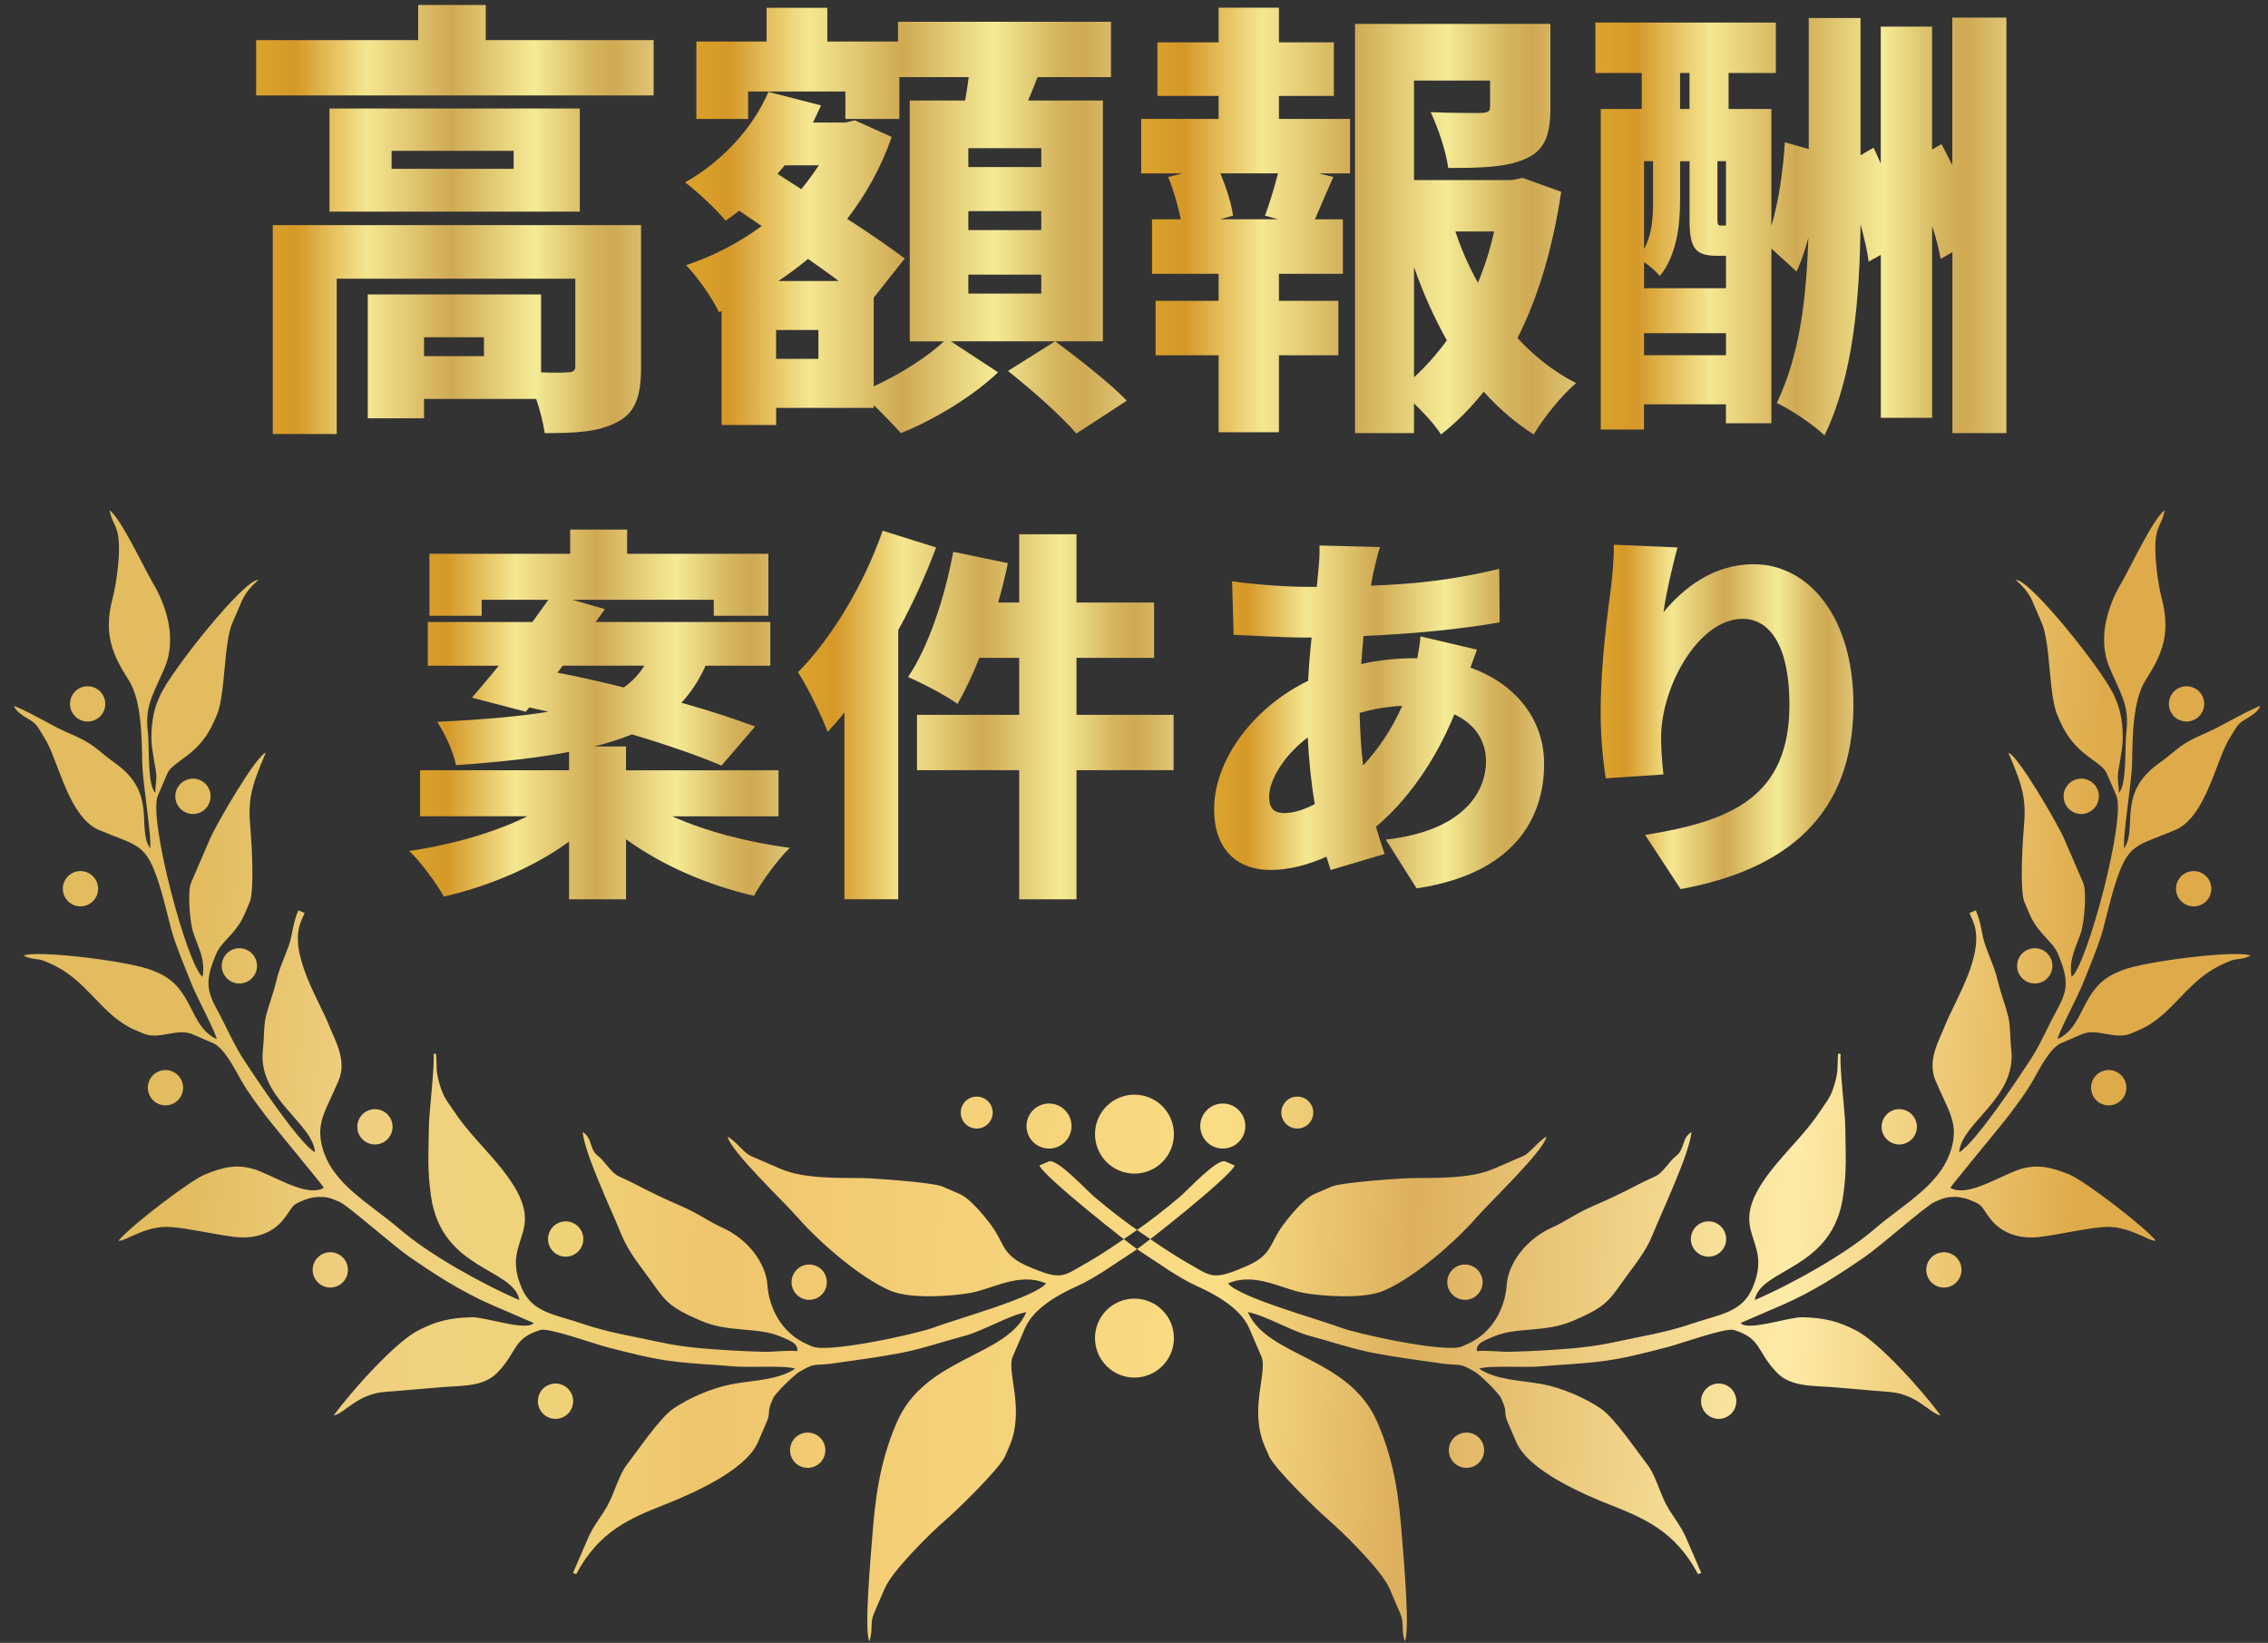
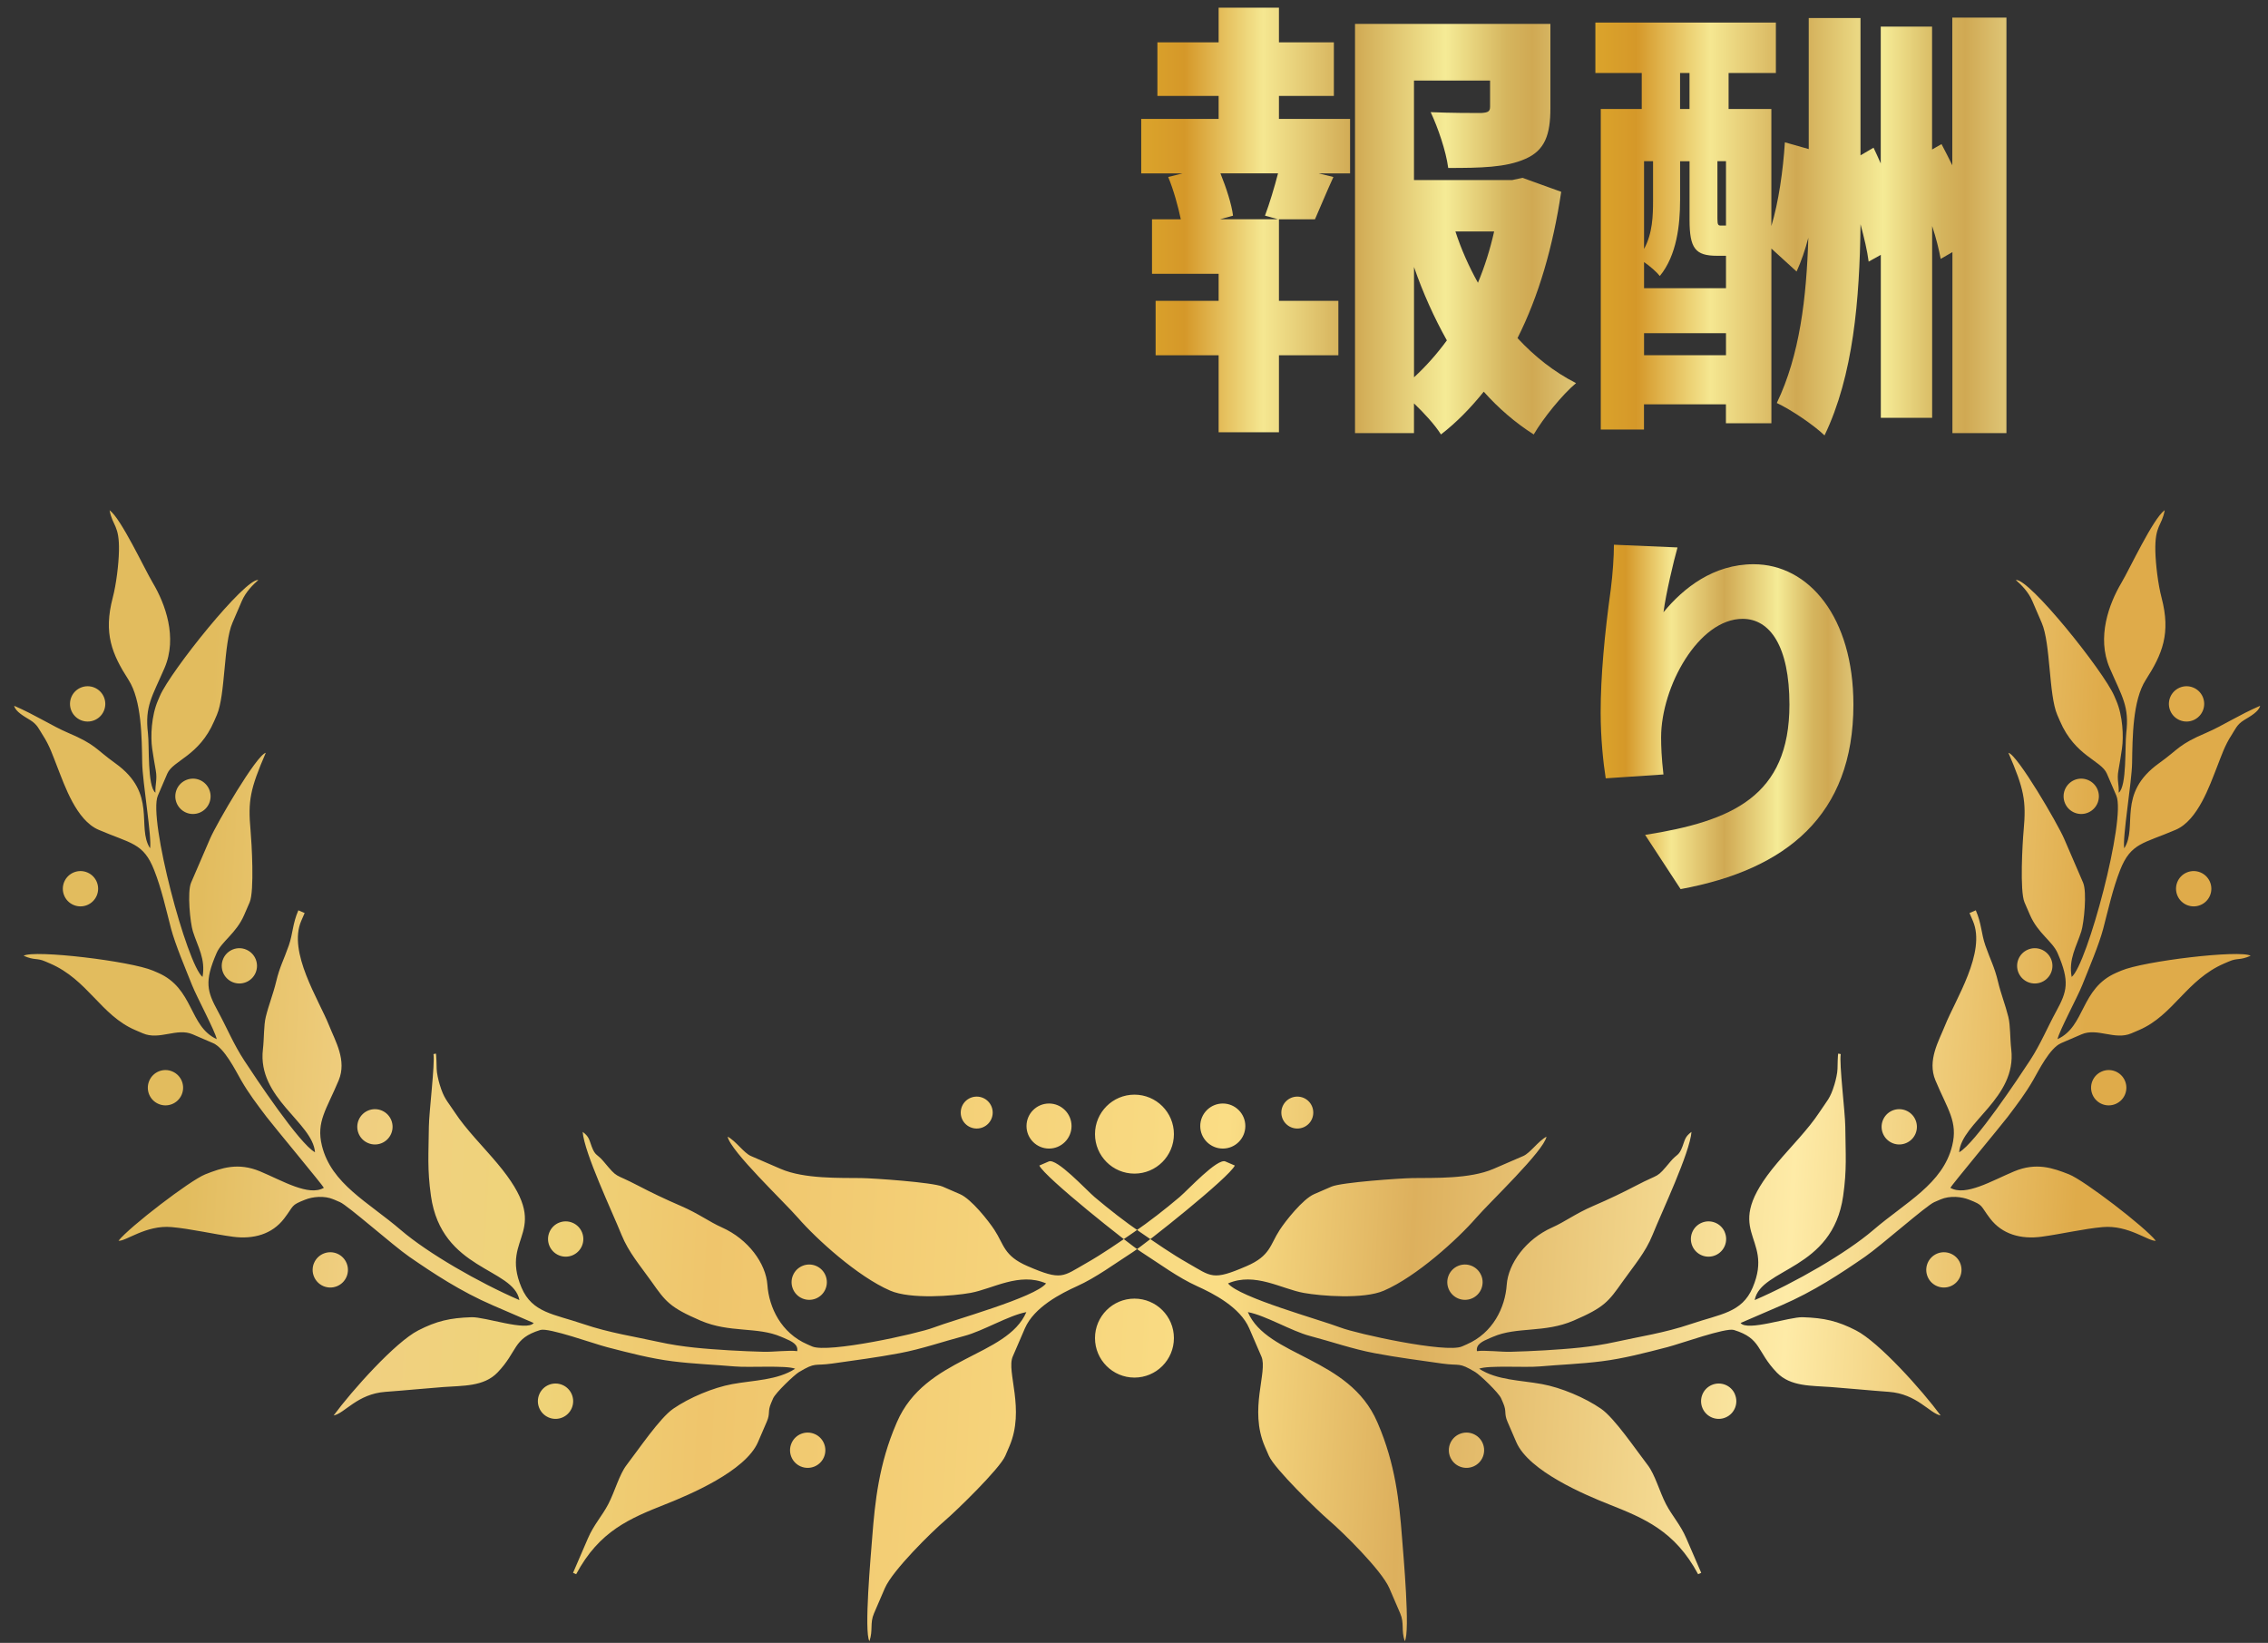
<svg xmlns="http://www.w3.org/2000/svg" width="156" height="113" viewBox="0 0 156 113" fill="none">
  <rect x="0" y="0" width="156" height="113" fill="#333333" stroke="none" />
  <path fill-rule="evenodd" clip-rule="evenodd" d="M7.543 35.098C8.341 35.687 9.931 39.119 10.512 40.092C11.359 41.517 12.225 43.835 11.316 45.947C10.459 47.931 9.956 48.568 10.176 50.431C10.28 51.3 10.125 54.075 10.691 54.522C10.666 53.936 10.828 53.63 10.714 52.991C10.626 52.511 10.537 51.955 10.466 51.477C10.348 50.658 10.411 49.233 10.861 48.189L11 47.863C11.735 46.162 16.858 39.761 17.77 39.892C17.383 40.231 16.908 40.709 16.638 41.328L15.986 42.842C15.372 44.264 15.511 47.8 14.917 49.17L14.73 49.602C13.691 52.013 11.907 52.291 11.508 53.208L10.858 54.722C10.173 56.307 12.87 66.358 13.931 67.194C14.154 65.958 13.598 65.112 13.267 64.06C13.085 63.484 12.865 61.356 13.145 60.707L14.449 57.684C14.899 56.64 17.651 51.919 18.281 51.778C17.204 54.272 17.047 55.076 17.234 57.115C17.31 57.962 17.507 61.288 17.171 62.064L16.797 62.928C16.244 64.207 15.245 64.74 14.892 65.564C14.045 67.523 14.242 68.187 14.988 69.555C15.594 70.666 16.074 71.839 16.805 72.949C17.532 74.061 20.596 78.678 21.667 79.252C21.505 77.2 17.689 75.531 18.084 72.173C18.174 71.397 18.134 70.553 18.281 69.944C18.485 69.11 18.788 68.377 18.996 67.513C19.238 66.494 19.506 66.057 19.868 65.021C20.153 64.194 20.12 63.54 20.522 62.612L20.954 62.799L20.719 63.34C19.789 65.496 21.927 68.753 22.64 70.543C23.057 71.599 23.871 72.931 23.294 74.311C22.45 76.33 21.74 77.149 22.142 78.797C22.789 81.435 25.331 82.678 27.573 84.604C29.425 86.194 32.943 88.218 35.726 89.421C35.316 87.195 30.371 87.392 29.643 82.261C29.383 80.417 29.479 79.406 29.499 77.488C29.509 76.479 29.926 73.166 29.815 72.501L29.979 72.466C30.014 72.451 30.035 73.414 30.035 73.517C30.04 73.805 30.153 74.301 30.244 74.596C30.54 75.575 30.75 75.698 31.283 76.51C32.044 77.675 33.247 78.875 34.197 80.007C38.273 84.852 34.306 84.875 35.872 88.562C36.613 90.303 38.096 90.376 40.138 91.072C41.912 91.675 43.702 91.941 45.276 92.292C46.969 92.669 48.561 92.775 50.161 92.876C50.944 92.924 51.779 92.954 52.529 92.977C53.11 92.997 54.311 92.853 54.836 92.932C54.907 92.464 54.477 92.264 53.942 92.034L53.727 91.944C52.082 91.233 50.194 91.698 48.185 90.832C46.072 89.919 45.794 89.54 44.809 88.142C44.03 87.046 43.239 86.136 42.751 84.933C42.104 83.328 40.191 79.302 40.078 77.852C40.525 78.183 40.522 78.387 40.697 78.857C40.95 79.527 41.066 79.35 41.508 79.876C42.557 81.129 42.175 80.649 43.866 81.536C44.791 82.019 45.728 82.469 46.84 82.949C48.063 83.477 48.776 84.033 49.658 84.425C51.468 85.231 52.683 86.904 52.784 88.375C52.893 89.924 53.724 91.686 55.541 92.469L55.865 92.611C56.967 93.083 63.093 91.739 64.21 91.312C65.633 90.768 71.19 89.242 71.953 88.274C70.113 87.48 68.284 88.65 66.755 88.926C65.557 89.143 62.635 89.376 61.235 88.772C58.989 87.801 56.161 85.224 54.897 83.773C53.937 82.668 50.232 79.163 50.05 78.18C50.634 78.493 51.164 79.302 51.652 79.512L53.704 80.399C55.324 81.097 57.778 81.008 59.236 81.028C60.068 81.038 64.152 81.319 64.837 81.615L66.024 82.13C66.818 82.471 68.008 83.993 68.397 84.589C69.07 85.613 69.034 86.376 70.677 87.084C73.037 88.105 73.08 87.809 74.713 86.881C75.835 86.245 76.901 85.499 77.986 84.756C79.042 84.031 80.134 83.181 81.139 82.33C81.723 81.834 83.73 79.646 84.286 79.886L84.935 80.166C84.566 80.973 78.817 85.542 77.905 86.128C76.669 86.922 75.393 87.872 74.088 88.461C72.989 88.959 71.132 89.899 70.497 91.362L69.658 93.306C69.209 94.347 70.53 96.927 69.426 99.485L69.148 100.132C68.759 101.031 65.739 103.953 65.006 104.577C64.101 105.351 61.4 107.994 60.861 109.24L60.116 110.969C59.82 111.653 60.063 112.108 59.802 112.884C59.421 112.237 59.898 106.983 59.994 105.737C60.181 103.308 60.454 100.688 61.65 97.918L61.695 97.812C63.639 93.306 69.259 93.344 70.596 90.248C69.38 90.473 67.614 91.549 66.325 91.888C64.839 92.28 63.404 92.785 61.875 93.073C60.247 93.379 58.892 93.548 57.235 93.786C55.971 93.963 56.133 93.67 54.96 94.37C54.634 94.564 53.345 95.793 53.176 96.184L53.037 96.508C52.784 97.097 52.997 97.198 52.741 97.787L52.135 99.192C51.27 101.196 47.389 102.823 45.776 103.463C43.348 104.428 41.227 105.285 39.63 108.275L39.416 108.181L40.441 105.805C40.846 104.865 41.414 104.271 41.837 103.46C42.289 102.593 42.592 101.428 43.095 100.771C43.939 99.674 45.377 97.539 46.302 96.897C47.414 96.129 49.049 95.441 50.371 95.199C51.844 94.928 53.464 94.941 54.695 94.142C54.076 93.892 51.544 94.076 50.515 93.983C49.148 93.862 47.73 93.816 46.257 93.629C44.763 93.442 43.279 93.053 41.756 92.659C40.843 92.424 37.748 91.304 37.171 91.476C35.258 92.062 35.63 92.939 34.217 94.405C33.274 95.383 31.829 95.3 30.494 95.401C29.152 95.502 27.843 95.636 26.509 95.732C24.576 95.873 23.706 97.215 22.948 97.357C24.23 95.621 27.186 92.317 28.768 91.506C30.024 90.862 30.942 90.647 32.435 90.599C33.353 90.569 36.239 91.592 36.709 90.996L33.901 89.783C31.685 88.827 29.812 87.587 28.142 86.434C27.047 85.678 23.934 82.919 23.386 82.684L22.953 82.497C22.296 82.216 21.495 82.312 20.99 82.514C19.976 82.911 20.247 82.896 19.539 83.818C18.715 84.892 17.434 85.254 16.006 85.062C14.687 84.885 13.1 84.513 11.806 84.4C10.037 84.238 8.627 85.408 8.152 85.337C8.902 84.389 13.08 81.18 14.123 80.77C15.233 80.333 16.37 79.934 17.891 80.568C19.423 81.208 21.237 82.307 22.276 81.698C22.251 81.584 18.756 77.376 18.334 76.82C17.669 75.938 17.126 75.236 16.582 74.293C16.191 73.613 15.44 72.084 14.654 71.746L13.252 71.142C12.165 70.672 10.967 71.566 9.825 71.073L9.284 70.841C6.933 69.825 6.039 67.389 3.443 66.269L3.12 66.13C2.506 65.865 2.412 66.08 1.624 65.738C2.347 65.311 9.003 66.105 10.532 66.764L10.856 66.903C13.348 67.98 12.979 70.586 14.907 71.473C14.808 70.942 13.53 68.564 13.211 67.76C12.764 66.633 12.059 64.98 11.763 63.861C11.407 62.498 11.114 61.141 10.603 59.845C9.865 57.959 8.998 58.03 6.774 57.07C5.25 56.415 4.442 54.014 3.967 52.817C3.63 51.965 3.428 51.308 2.93 50.542C2.68 50.158 2.574 49.837 2.086 49.534C1.667 49.276 1.065 48.95 0.974 48.545C2.433 49.172 3.572 49.928 4.659 50.393C6.62 51.229 6.522 51.487 7.929 52.496C10.858 54.591 9.365 56.86 10.322 58.346C10.456 57.606 9.804 53.805 9.782 52.475C9.751 50.719 9.746 48.172 8.842 46.764C7.699 44.987 7.108 43.567 7.755 41.108C7.997 40.19 8.164 38.795 8.182 37.896C8.22 36.104 7.745 36.2 7.54 35.108L7.543 35.098ZM4.421 60.646C4.156 61.263 4.439 61.978 5.053 62.241C5.67 62.509 6.383 62.223 6.65 61.609C6.916 60.992 6.633 60.277 6.016 60.012C5.402 59.746 4.687 60.032 4.421 60.646ZM12.157 54.292C11.892 54.909 12.177 55.619 12.791 55.887C13.406 56.153 14.121 55.87 14.386 55.253C14.652 54.636 14.368 53.923 13.752 53.653C13.138 53.39 12.422 53.676 12.157 54.29V54.292ZM4.914 47.931C4.649 48.551 4.932 49.261 5.549 49.529C6.165 49.794 6.878 49.511 7.143 48.897C7.409 48.28 7.126 47.568 6.509 47.3C5.895 47.034 5.18 47.317 4.914 47.931ZM10.267 74.334C10.002 74.948 10.284 75.663 10.901 75.928C11.515 76.196 12.23 75.911 12.496 75.294C12.761 74.677 12.478 73.965 11.861 73.699C11.247 73.431 10.532 73.717 10.267 74.334ZM15.352 65.951C15.086 66.565 15.369 67.28 15.983 67.545C16.598 67.811 17.313 67.528 17.578 66.914C17.843 66.297 17.56 65.584 16.944 65.319C16.33 65.051 15.614 65.337 15.349 65.953L15.352 65.951ZM21.604 86.861C21.338 87.475 21.622 88.191 22.238 88.458C22.855 88.721 23.567 88.441 23.833 87.824C24.098 87.21 23.815 86.497 23.201 86.229C22.584 85.964 21.869 86.247 21.604 86.864V86.861ZM24.674 77.023C24.409 77.639 24.692 78.354 25.309 78.617C25.923 78.885 26.638 78.6 26.903 77.983C27.169 77.369 26.886 76.654 26.269 76.388C25.652 76.123 24.94 76.408 24.674 77.023ZM37.795 84.741C37.53 85.355 37.813 86.07 38.43 86.335C39.044 86.601 39.759 86.318 40.025 85.701C40.29 85.087 40.007 84.372 39.39 84.106C38.774 83.841 38.061 84.124 37.795 84.741ZM37.096 95.896C36.83 96.51 37.116 97.225 37.73 97.491C38.346 97.759 39.059 97.473 39.325 96.856C39.59 96.24 39.307 95.525 38.69 95.259C38.074 94.994 37.361 95.277 37.096 95.894V95.896ZM54.442 99.267C54.174 99.884 54.46 100.597 55.074 100.862C55.691 101.127 56.406 100.844 56.671 100.228C56.937 99.614 56.653 98.898 56.037 98.633C55.42 98.368 54.708 98.651 54.442 99.265V99.267ZM54.546 87.71C54.28 88.324 54.566 89.04 55.18 89.305C55.797 89.57 56.509 89.287 56.775 88.671C57.04 88.054 56.757 87.341 56.14 87.073C55.524 86.808 54.811 87.094 54.546 87.71ZM148.883 35.098C148.082 35.687 146.493 39.119 145.914 40.092C145.07 41.517 144.2 43.835 145.113 45.947C145.967 47.931 146.47 48.568 146.25 50.431C146.149 51.3 146.301 54.075 145.734 54.522C145.757 53.936 145.595 53.63 145.712 52.991C145.798 52.511 145.889 51.955 145.957 51.477C146.076 50.658 146.015 49.233 145.563 48.189L145.424 47.863C144.688 46.162 139.566 39.761 138.653 39.892C139.04 40.231 139.518 40.709 139.785 41.328L140.437 42.842C141.054 44.264 140.913 47.8 141.506 49.17L141.693 49.602C142.732 52.013 144.519 52.291 144.916 53.208L145.568 54.722C146.252 56.307 143.556 66.358 142.495 67.194C142.272 65.958 142.826 65.112 143.159 64.06C143.341 63.484 143.561 61.356 143.281 60.707L141.976 57.684C141.524 56.64 138.772 51.919 138.145 51.778C139.222 54.272 139.379 55.076 139.192 57.115C139.113 57.962 138.919 61.288 139.252 62.064L139.626 62.928C140.18 64.207 141.178 64.74 141.532 65.564C142.378 67.523 142.181 68.187 141.436 69.555C140.827 70.666 140.349 71.839 139.621 72.949C138.893 74.061 135.83 78.678 134.756 79.252C134.921 77.2 138.732 75.531 138.34 72.173C138.249 71.397 138.289 70.553 138.14 69.944C137.935 69.11 137.632 68.377 137.428 67.513C137.185 66.494 136.917 66.057 136.556 65.021C136.27 64.194 136.305 63.54 135.901 62.612L135.469 62.799L135.701 63.34C136.631 65.496 134.493 68.753 133.781 70.543C133.361 71.599 132.55 72.931 133.126 74.311C133.973 76.33 134.68 77.149 134.279 78.797C133.632 81.435 131.089 82.678 128.848 84.604C126.993 86.194 123.477 88.218 120.692 89.421C121.104 87.195 126.05 87.392 126.778 82.261C127.041 80.417 126.942 79.406 126.925 77.488C126.914 76.479 126.497 73.166 126.611 72.501L126.444 72.466C126.406 72.451 126.391 73.414 126.389 73.517C126.384 73.805 126.27 74.301 126.179 74.596C125.883 75.575 125.671 75.698 125.14 76.51C124.377 77.675 123.177 78.875 122.226 80.007C118.15 84.852 122.12 84.875 120.553 88.562C119.81 90.303 118.33 90.376 116.285 91.072C114.511 91.675 112.724 91.941 111.147 92.292C109.457 92.669 107.864 92.775 106.262 92.876C105.479 92.924 104.645 92.954 103.894 92.977C103.316 92.997 102.113 92.853 101.587 92.932C101.519 92.464 101.946 92.264 102.482 92.034L102.696 91.944C104.342 91.233 106.229 91.698 108.238 90.832C110.351 89.919 110.627 89.54 111.615 88.142C112.393 87.046 113.187 86.136 113.669 84.933C114.316 83.328 116.229 79.302 116.346 77.852C115.898 78.183 115.901 78.387 115.724 78.857C115.471 79.527 115.355 79.35 114.913 79.876C113.867 81.129 114.246 80.649 112.555 81.536C111.632 82.019 110.695 82.469 109.58 82.949C108.357 83.477 107.647 84.033 106.765 84.425C104.956 85.231 103.74 86.904 103.636 88.375C103.53 89.924 102.696 91.686 100.879 92.469L100.556 92.611C99.457 93.083 93.328 91.739 92.211 91.312C90.788 90.768 85.231 89.242 84.468 88.274C86.31 87.48 88.137 88.65 89.669 88.926C90.867 89.143 93.788 89.376 95.188 88.772C97.437 87.801 100.265 85.224 101.526 83.773C102.487 82.668 106.191 79.163 106.373 78.18C105.79 78.493 105.259 79.302 104.771 79.512L102.719 80.399C101.099 81.097 98.643 81.008 97.19 81.028C96.356 81.038 92.274 81.319 91.587 81.615L90.399 82.13C89.606 82.471 88.415 83.993 88.026 84.589C87.354 85.613 87.392 86.376 85.746 87.084C83.386 88.105 83.343 87.809 81.71 86.881C80.588 86.245 79.522 85.499 78.438 84.756C77.379 84.031 76.29 83.181 75.284 82.33C74.7 81.834 72.694 79.646 72.138 79.886L71.488 80.166C71.857 80.973 77.606 85.542 78.519 86.128C79.754 86.922 81.031 87.872 82.335 88.461C83.437 88.959 85.294 89.899 85.926 91.362L86.765 93.306C87.215 94.347 85.893 96.927 86.997 99.485L87.278 100.132C87.665 101.031 90.685 103.953 91.42 104.577C92.325 105.351 95.026 107.994 95.565 109.24L96.31 110.969C96.606 111.653 96.363 112.108 96.624 112.884C97.005 112.237 96.53 106.983 96.434 105.737C96.249 103.308 95.974 100.688 94.779 97.918L94.733 97.812C92.79 93.306 87.169 93.344 85.832 90.248C87.048 90.473 88.817 91.549 90.103 91.888C91.592 92.28 93.025 92.785 94.556 93.073C96.184 93.379 97.538 93.548 99.196 93.786C100.462 93.963 100.301 93.67 101.471 94.37C101.797 94.564 103.086 95.793 103.255 96.184L103.394 96.508C103.649 97.097 103.437 97.198 103.69 97.787L104.296 99.192C105.163 101.196 109.042 102.823 110.654 103.463C113.083 104.428 115.201 105.285 116.801 108.275L117.015 108.181L115.989 105.805C115.585 104.865 115.019 104.271 114.594 103.46C114.145 102.593 113.841 101.428 113.336 100.771C112.492 99.674 111.054 97.539 110.129 96.897C109.017 96.129 107.384 95.441 106.063 95.199C104.592 94.928 102.969 94.941 101.739 94.142C102.358 93.892 104.89 94.076 105.919 93.983C107.286 93.862 108.703 93.816 110.177 93.629C111.67 93.442 113.154 93.053 114.678 92.659C115.59 92.424 118.686 91.304 119.262 91.476C121.175 92.062 120.804 92.939 122.216 94.405C123.159 95.383 124.605 95.3 125.939 95.401C127.281 95.502 128.592 95.636 129.924 95.732C131.858 95.873 132.727 97.215 133.485 97.357C132.204 95.621 129.244 92.317 127.662 91.506C126.406 90.862 125.487 90.647 123.996 90.599C123.078 90.569 120.192 91.592 119.722 90.996L122.53 89.783C124.746 88.827 126.619 87.587 128.289 86.434C129.383 85.678 132.497 82.919 133.045 82.684L133.478 82.497C134.135 82.216 134.933 82.312 135.441 82.514C136.455 82.911 136.187 82.896 136.892 83.818C137.718 84.892 138.999 85.254 140.427 85.062C141.747 84.885 143.334 84.513 144.628 84.4C146.397 84.238 147.807 85.408 148.282 85.337C147.534 84.389 143.354 81.18 142.308 80.77C141.198 80.333 140.061 79.934 138.539 80.568C137.008 81.208 135.193 82.307 134.152 81.698C134.18 81.584 137.673 77.376 138.095 76.82C138.759 75.938 139.3 75.236 139.846 74.293C140.238 73.613 140.988 72.084 141.774 71.746L143.177 71.142C144.264 70.672 145.461 71.566 146.604 71.073L147.145 70.841C149.497 69.825 150.392 67.389 152.987 66.269L153.311 66.13C153.923 65.865 154.019 66.08 154.807 65.738C154.084 65.311 147.428 66.105 145.899 66.764L145.575 66.903C143.083 67.98 143.455 70.586 141.524 71.473C141.623 70.942 142.904 68.564 143.222 67.76C143.67 66.633 144.377 64.98 144.67 63.861C145.027 62.498 145.32 61.141 145.828 59.845C146.568 57.959 147.433 58.03 149.659 57.07C151.18 56.415 151.992 54.014 152.467 52.817C152.805 51.965 153.005 51.308 153.503 50.542C153.753 50.158 153.857 49.837 154.347 49.534C154.767 49.276 155.368 48.95 155.459 48.545C153.998 49.172 152.861 49.928 151.774 50.393C149.813 51.229 149.912 51.487 148.504 52.496C145.575 54.591 147.069 56.86 146.111 58.346C145.977 57.606 146.632 53.805 146.652 52.475C146.682 50.719 146.687 48.172 147.592 46.764C148.734 44.987 149.326 43.567 148.679 41.108C148.436 40.19 148.272 38.795 148.251 37.896C148.216 36.104 148.694 36.2 148.893 35.108L148.883 35.098ZM152.004 60.646C152.27 61.263 151.987 61.978 151.37 62.241C150.753 62.509 150.041 62.223 149.773 61.609C149.508 60.992 149.791 60.277 150.407 60.012C151.024 59.746 151.736 60.032 152.004 60.646ZM144.269 54.292C144.534 54.909 144.251 55.619 143.634 55.887C143.02 56.153 142.305 55.87 142.04 55.253C141.774 54.636 142.057 53.923 142.674 53.653C143.288 53.39 144.003 53.676 144.269 54.29V54.292ZM151.512 47.931C151.777 48.551 151.494 49.261 150.877 49.529C150.263 49.794 149.548 49.511 149.283 48.897C149.017 48.28 149.3 47.568 149.917 47.3C150.531 47.034 151.246 47.317 151.512 47.931ZM146.159 74.334C146.424 74.948 146.141 75.663 145.525 75.928C144.908 76.196 144.195 75.911 143.93 75.294C143.665 74.677 143.948 73.965 144.564 73.699C145.178 73.431 145.894 73.717 146.159 74.334ZM141.074 65.951C141.34 66.565 141.057 67.28 140.44 67.545C139.823 67.811 139.111 67.528 138.843 66.914C138.577 66.297 138.86 65.584 139.477 65.319C140.094 65.051 140.806 65.337 141.074 65.953V65.951ZM134.819 86.861C135.085 87.475 134.802 88.191 134.188 88.458C133.574 88.721 132.858 88.441 132.593 87.824C132.328 87.21 132.611 86.497 133.227 86.229C133.841 85.964 134.557 86.247 134.822 86.864L134.819 86.861ZM131.751 77.023C132.017 77.639 131.734 78.354 131.117 78.617C130.503 78.885 129.788 78.6 129.522 77.983C129.257 77.369 129.54 76.654 130.154 76.388C130.771 76.123 131.486 76.408 131.751 77.023ZM118.63 84.741C118.896 85.355 118.613 86.07 117.998 86.335C117.382 86.601 116.669 86.318 116.404 85.701C116.138 85.087 116.422 84.372 117.038 84.106C117.652 83.841 118.367 84.124 118.633 84.741H118.63ZM119.33 95.896C119.596 96.51 119.315 97.225 118.699 97.491C118.084 97.759 117.369 97.473 117.104 96.856C116.839 96.24 117.122 95.525 117.738 95.259C118.355 94.994 119.07 95.277 119.333 95.894L119.33 95.896ZM101.984 99.267C102.249 99.884 101.966 100.597 101.349 100.862C100.733 101.127 100.02 100.844 99.755 100.228C99.489 99.614 99.772 98.898 100.389 98.633C101.003 98.368 101.718 98.651 101.984 99.265V99.267ZM101.88 87.71C102.145 88.324 101.862 89.04 101.246 89.305C100.632 89.57 99.916 89.287 99.649 88.671C99.383 88.054 99.666 87.341 100.283 87.073C100.897 86.808 101.612 87.094 101.878 87.71H101.88ZM78.031 75.291C76.532 75.291 75.317 76.507 75.317 78.006C75.317 79.504 76.532 80.722 78.031 80.722C79.53 80.722 80.745 79.507 80.745 78.006C80.745 76.504 79.53 75.291 78.031 75.291ZM84.109 75.9C83.252 75.9 82.557 76.596 82.557 77.45C82.557 78.304 83.252 78.999 84.109 78.999C84.966 78.999 85.658 78.304 85.658 77.45C85.658 76.596 84.963 75.9 84.109 75.9ZM72.155 75.9C71.299 75.9 70.606 76.596 70.606 77.45C70.606 78.304 71.301 78.999 72.155 78.999C73.009 78.999 73.704 78.304 73.704 77.45C73.704 76.596 73.009 75.9 72.155 75.9ZM67.182 75.425C66.575 75.425 66.082 75.913 66.082 76.525C66.082 77.136 66.575 77.621 67.182 77.621C67.788 77.621 68.281 77.131 68.281 76.525C68.281 75.918 67.788 75.425 67.182 75.425ZM89.234 75.425C89.841 75.425 90.331 75.913 90.331 76.525C90.331 77.136 89.841 77.621 89.234 77.621C88.627 77.621 88.135 77.131 88.135 76.525C88.135 75.918 88.627 75.425 89.234 75.425ZM78.031 89.32C76.532 89.32 75.317 90.536 75.317 92.034C75.317 93.533 76.532 94.751 78.031 94.751C79.53 94.751 80.745 93.536 80.745 92.034C80.745 90.533 79.53 89.32 78.031 89.32Z" fill="url(#paint0_linear_1_181)" />
-   <path d="M44.96 2.757V6.565H17.618V2.757H28.766V0.341H33.411V2.757H44.96ZM44.093 25.269C44.093 27.22 43.722 28.398 42.42 29.048C41.119 29.73 39.509 29.791 37.467 29.791C37.373 29.108 37.156 28.241 36.878 27.438H29.168V28.77H25.296V20.253H37.217V25.61C37.99 25.641 38.733 25.641 39.014 25.61C39.415 25.61 39.572 25.517 39.572 25.176V19.169H23.16V29.851H18.763V15.484H44.093V25.269ZM39.88 14.556H22.663V7.465H39.88V14.556ZM35.329 10.374H26.936V11.612H35.329V10.374ZM33.287 23.195H29.168V24.496H33.287V23.195Z" fill="url(#paint1_linear_1_181)" />
-   <path d="M75.862 23.473H65.397L68.65 25.608C67.01 27.188 64.253 28.891 61.96 29.788C61.495 29.263 60.783 28.52 60.103 27.868V28.055H53.383V29.232H49.635V21.398L49.448 21.461C48.983 20.501 47.962 19.015 47.189 18.241C49.047 17.622 50.843 16.692 52.39 15.547L50.841 14.493C50.53 14.741 50.222 14.958 49.911 15.176C49.322 14.463 47.929 13.131 47.123 12.545C49.6 11.152 51.768 8.86 52.852 6.32L56.476 7.25C56.289 7.652 56.105 8.056 55.918 8.428H58.147L58.796 8.274L61.336 9.419C60.593 11.554 59.539 13.414 58.271 15.055C59.82 16.045 61.243 17.036 62.233 17.779L60.098 20.473V26.574C61.925 25.737 63.813 24.529 64.927 23.478H62.575V6.912H66.383C66.477 6.386 66.57 5.827 66.631 5.302H61.862V8.183H58.147V6.295H51.457V8.183H47.897V2.858H52.726V0.535H56.906V2.858H61.768V1.496H76.416V5.304H71.369C71.152 5.863 70.934 6.389 70.72 6.914H75.86V23.48L75.862 23.473ZM56.292 22.699H53.381V24.681H56.292V22.699ZM53.969 11.367C53.815 11.585 53.628 11.769 53.474 11.956L55.114 13.01C55.549 12.484 55.951 11.926 56.322 11.37H53.969V11.367ZM57.687 19.326C57.038 18.83 56.325 18.335 55.582 17.809C54.932 18.335 54.25 18.863 53.537 19.326H57.687ZM71.622 10.19H66.605V11.491H71.622V10.19ZM71.622 14.524H66.605V15.825H71.622V14.524ZM71.622 18.891H66.605V20.192H71.622V18.891ZM72.58 23.473C74.159 24.65 76.388 26.384 77.503 27.559L74.035 29.819C73.075 28.674 70.939 26.783 69.33 25.515L72.582 23.47L72.58 23.473Z" fill="url(#paint2_linear_1_181)" />
-   <path d="M87.97 8.178H92.863V11.925H90.695L91.716 12.173C91.22 13.257 90.818 14.248 90.447 15.085H92.368V18.832H87.97V20.69H92.057V24.438H87.97V29.733H83.821V24.438H79.487V20.69H83.821V18.832H79.239V15.085H81.22C81.033 14.187 80.725 13.073 80.353 12.173L81.344 11.925H78.496V8.178H83.821V6.598H79.61V2.913H83.821V0.53H87.97V2.913H91.748V6.598H87.97V8.178ZM87.01 14.834C87.321 13.998 87.659 12.883 87.907 11.923H83.945C84.346 12.914 84.718 14.059 84.811 14.834L83.914 15.082H87.91L87.013 14.834H87.01ZM107.384 13.192C106.826 16.94 105.835 20.377 104.379 23.255C105.557 24.524 106.886 25.578 108.405 26.351C107.445 27.157 106.146 28.767 105.494 29.882C104.225 29.075 103.078 28.085 102.057 26.94C101.16 28.054 100.199 29.045 99.115 29.882C98.68 29.199 97.97 28.426 97.258 27.746V29.791H93.202V1.642H106.641V7.432C106.641 9.259 106.27 10.344 104.908 10.932C103.576 11.521 101.842 11.552 99.613 11.552C99.459 10.374 98.9 8.764 98.405 7.713C99.674 7.773 101.44 7.773 101.872 7.773C102.337 7.743 102.492 7.68 102.492 7.339V5.542H97.258V12.386H104.008L104.721 12.231L107.384 13.192ZM97.26 25.952C98.097 25.178 98.84 24.342 99.52 23.412C98.653 21.863 97.879 20.159 97.26 18.365V25.952ZM100.108 15.919C100.51 17.157 101.038 18.335 101.658 19.449C102.123 18.335 102.494 17.157 102.772 15.919H100.108Z" fill="url(#paint3_linear_1_181)" />
+   <path d="M87.97 8.178H92.863V11.925H90.695L91.716 12.173C91.22 13.257 90.818 14.248 90.447 15.085H92.368H87.97V20.69H92.057V24.438H87.97V29.733H83.821V24.438H79.487V20.69H83.821V18.832H79.239V15.085H81.22C81.033 14.187 80.725 13.073 80.353 12.173L81.344 11.925H78.496V8.178H83.821V6.598H79.61V2.913H83.821V0.53H87.97V2.913H91.748V6.598H87.97V8.178ZM87.01 14.834C87.321 13.998 87.659 12.883 87.907 11.923H83.945C84.346 12.914 84.718 14.059 84.811 14.834L83.914 15.082H87.91L87.013 14.834H87.01ZM107.384 13.192C106.826 16.94 105.835 20.377 104.379 23.255C105.557 24.524 106.886 25.578 108.405 26.351C107.445 27.157 106.146 28.767 105.494 29.882C104.225 29.075 103.078 28.085 102.057 26.94C101.16 28.054 100.199 29.045 99.115 29.882C98.68 29.199 97.97 28.426 97.258 27.746V29.791H93.202V1.642H106.641V7.432C106.641 9.259 106.27 10.344 104.908 10.932C103.576 11.521 101.842 11.552 99.613 11.552C99.459 10.374 98.9 8.764 98.405 7.713C99.674 7.773 101.44 7.773 101.872 7.773C102.337 7.743 102.492 7.68 102.492 7.339V5.542H97.258V12.386H104.008L104.721 12.231L107.384 13.192ZM97.26 25.952C98.097 25.178 98.84 24.342 99.52 23.412C98.653 21.863 97.879 20.159 97.26 18.365V25.952ZM100.108 15.919C100.51 17.157 101.038 18.335 101.658 19.449C102.123 18.335 102.494 17.157 102.772 15.919H100.108Z" fill="url(#paint3_linear_1_181)" />
  <path d="M138.009 1.21V29.791H134.294V17.341L133.488 17.806C133.364 17.157 133.177 16.381 132.899 15.547V28.739H129.368V17.529L128.532 17.994C128.438 17.25 128.221 16.353 127.973 15.423C127.91 20.624 127.478 25.828 125.497 29.947C124.754 29.235 123.205 28.183 122.214 27.718C123.793 24.436 124.258 20.473 124.382 16.353C124.165 17.19 123.887 17.994 123.576 18.676L121.842 17.096V29.111H118.714V27.809H113.078V29.543H110.106V7.495H112.924V5.019H109.735V1.551H122.151V5.019H118.898V7.495H121.84V15.547C122.335 13.907 122.646 11.739 122.77 9.788L124.41 10.253V1.24H127.971V10.685L128.868 10.159C129.022 10.5 129.209 10.872 129.363 11.243V1.829H132.894V10.283L133.543 9.911C133.791 10.376 134.039 10.872 134.286 11.367V1.21H138.001H138.009ZM115.56 13.813C115.56 15.423 115.342 17.561 114.167 18.984C113.95 18.706 113.485 18.302 113.083 18.024V19.821H118.719V17.592H118.1C116.614 17.592 116.212 17.096 116.212 15.115V11.089H115.562V13.813H115.56ZM113.083 11.087V17.124C113.672 16.04 113.702 14.832 113.702 13.781V11.087H113.083ZM118.719 24.433V22.917H113.083V24.433H118.719ZM115.56 7.495H116.209V5.019H115.56V7.495ZM118.719 11.087H118.13V15.049C118.13 15.484 118.193 15.514 118.378 15.514H118.719V11.087Z" fill="url(#paint4_linear_1_181)" />
-   <path d="M46.226 56.14C48.481 57.158 51.43 57.937 54.328 58.313C53.497 59.117 52.398 60.621 51.859 61.614C48.693 60.889 45.529 59.521 43.06 57.724V61.856H39.143V57.886C36.754 59.63 33.669 60.944 30.532 61.669C30.022 60.757 28.951 59.281 28.144 58.531C31.096 58.101 34.073 57.242 36.272 56.142H28.895V52.976H39.143V51.715C37.05 52.116 34.475 52.412 31.364 52.627C31.202 51.742 30.586 50.428 30.075 49.65C33.295 49.488 35.789 49.273 37.72 48.952L36.406 48.657L36.163 48.952L32.461 47.987C33.024 47.342 33.641 46.592 34.311 45.788H29.428V42.783H36.618C36.995 42.273 37.368 41.737 37.717 41.254H33.13V42.354H29.537V38.088H39.221V36.425H43.138V38.088H52.85V42.354H49.095V41.254H39.383L41.609 41.899L40.965 42.783H52.984V45.788H48.531C48.102 46.754 47.566 47.585 46.868 48.336C48.799 48.871 50.598 49.463 51.938 49.973L49.63 52.657C48.129 52.013 45.9 51.234 43.462 50.512C42.683 50.833 41.824 51.103 40.859 51.343H43.057V52.981H53.548V56.147H46.224L46.226 56.14ZM38.339 46.266C39.762 46.534 41.316 46.883 42.901 47.284C43.517 46.855 43.975 46.344 44.323 45.783H38.715L38.339 46.266Z" fill="url(#paint5_linear_1_181)" />
-   <path d="M64.387 37.656C63.689 39.533 62.805 41.492 61.784 43.342V61.851H58.081V49C57.705 49.483 57.303 49.941 56.929 50.342C56.58 49.377 55.534 47.203 54.889 46.238C57.197 43.903 59.423 40.203 60.712 36.501L64.387 37.653V37.656ZM80.725 52.973H74.046V61.854H70.103V52.973H63.075V49.165H70.103V45.247H67.366C66.883 46.455 66.373 47.527 65.865 48.414C65.087 47.85 63.396 46.966 62.458 46.564C63.853 44.525 64.981 41.118 65.569 37.954L69.325 38.732C69.138 39.617 68.923 40.529 68.655 41.441H70.103V36.746H74.046V41.441H79.383V45.25H74.046V49.167H80.725V52.976V52.973Z" fill="url(#paint6_linear_1_181)" />
-   <path d="M101.594 44.684C101.488 44.952 101.326 45.434 101.139 45.917C104.144 46.991 106.209 49.377 106.209 52.543C106.209 56.274 104.144 60.107 97.437 61.101L95.317 57.747C100.629 57.156 102.211 54.502 102.211 52.354C102.211 50.987 101.486 49.806 100.038 49.134C98.615 52.622 96.55 55.278 94.644 56.86C94.832 57.504 95.021 58.121 95.236 58.738L91.534 59.837C91.427 59.569 91.347 59.246 91.238 58.925C90.03 59.46 88.716 59.837 87.349 59.837C85.284 59.837 83.512 58.604 83.512 55.652C83.512 52.245 86.249 48.624 89.977 46.827C90.03 45.834 90.111 44.815 90.219 43.85H89.79C88.233 43.85 86.168 43.716 84.854 43.663L84.748 39.988C85.688 40.122 88.021 40.364 89.926 40.364H90.571L90.677 39.291C90.73 38.78 90.783 38.057 90.758 37.519L94.915 37.625C94.728 38.242 94.619 38.724 94.513 39.182C94.432 39.531 94.351 39.907 94.298 40.281C97.437 40.175 100.093 39.852 103.123 39.129L103.151 42.803C100.657 43.258 97.088 43.607 93.788 43.743C93.735 44.388 93.682 45.032 93.626 45.674C94.806 45.406 96.067 45.273 97.328 45.273H97.49C97.596 44.709 97.677 44.145 97.705 43.771L101.594 44.684ZM90.434 55.308C90.192 53.885 90.032 52.331 89.951 50.721C88.314 51.955 87.295 53.645 87.295 54.798C87.295 55.523 87.563 55.925 88.342 55.925C88.933 55.925 89.656 55.71 90.434 55.308ZM96.444 48.548C95.344 48.601 94.379 48.79 93.52 49.031C93.548 50.373 93.626 51.553 93.763 52.652C94.756 51.553 95.693 50.264 96.446 48.548H96.444Z" fill="url(#paint7_linear_1_181)" />
  <path d="M115.385 37.656C115.117 38.596 114.582 40.848 114.42 42.109C115.787 40.446 117.854 38.808 120.617 38.808C124.425 38.808 127.483 42.457 127.483 48.465C127.483 56.057 122.896 59.812 115.598 61.154L113.156 57.424C119.138 56.484 123.083 54.768 123.083 48.465C123.083 44.441 121.741 42.564 119.863 42.564C116.831 42.564 114.256 47.231 114.256 50.719C114.256 51.283 114.283 52.114 114.417 53.267L110.447 53.534C110.285 52.516 110.098 50.797 110.098 49.001C110.098 46.531 110.366 43.607 110.796 40.524C110.93 39.478 111.011 38.27 111.011 37.466L115.383 37.653L115.385 37.656Z" fill="url(#paint8_linear_1_181)" />
  <defs>
    <linearGradient id="paint0_linear_1_181" x1="143.159" y1="76.022" x2="13.406" y2="69.221" gradientUnits="userSpaceOnUse">
      <stop stop-color="#DFAB4A" />
      <stop offset="0.15" stop-color="#FEEBA7" />
      <stop offset="0.35" stop-color="#DDB05D" />
      <stop offset="0.45" stop-color="#FADD85" />
      <stop offset="0.72" stop-color="#EFC56C" />
      <stop offset="0.81" stop-color="#EFD479" />
      <stop offset="0.91" stop-color="#F0CF81" />
      <stop offset="1" stop-color="#E2BC5E" />
    </linearGradient>
    <linearGradient id="paint1_linear_1_181" x1="17.618" y1="15.097" x2="44.96" y2="15.097" gradientUnits="userSpaceOnUse">
      <stop stop-color="#DBA42B" />
      <stop offset="0.1" stop-color="#D59829" />
      <stop offset="0.28" stop-color="#F5E791" />
      <stop offset="0.49" stop-color="#D0A953" />
      <stop offset="0.7" stop-color="#F5EB96" />
      <stop offset="0.84" stop-color="#D5B55E" />
      <stop offset="0.9" stop-color="#D0A953" />
      <stop offset="1" stop-color="#DEC576" />
    </linearGradient>
    <linearGradient id="paint2_linear_1_181" x1="47.126" y1="15.176" x2="77.505" y2="15.176" gradientUnits="userSpaceOnUse">
      <stop stop-color="#DBA42B" />
      <stop offset="0.1" stop-color="#D59829" />
      <stop offset="0.28" stop-color="#F5E791" />
      <stop offset="0.49" stop-color="#D0A953" />
      <stop offset="0.7" stop-color="#F5EB96" />
      <stop offset="0.84" stop-color="#D5B55E" />
      <stop offset="0.9" stop-color="#D0A953" />
      <stop offset="1" stop-color="#DEC576" />
    </linearGradient>
    <linearGradient id="paint3_linear_1_181" x1="78.496" y1="15.206" x2="108.408" y2="15.206" gradientUnits="userSpaceOnUse">
      <stop stop-color="#DBA42B" />
      <stop offset="0.1" stop-color="#D59829" />
      <stop offset="0.28" stop-color="#F5E791" />
      <stop offset="0.49" stop-color="#D0A953" />
      <stop offset="0.7" stop-color="#F5EB96" />
      <stop offset="0.84" stop-color="#D5B55E" />
      <stop offset="0.9" stop-color="#D0A953" />
      <stop offset="1" stop-color="#DEC576" />
    </linearGradient>
    <linearGradient id="paint4_linear_1_181" x1="109.74" y1="15.578" x2="138.009" y2="15.578" gradientUnits="userSpaceOnUse">
      <stop stop-color="#DBA42B" />
      <stop offset="0.1" stop-color="#D59829" />
      <stop offset="0.28" stop-color="#F5E791" />
      <stop offset="0.49" stop-color="#D0A953" />
      <stop offset="0.7" stop-color="#F5EB96" />
      <stop offset="0.84" stop-color="#D5B55E" />
      <stop offset="0.9" stop-color="#D0A953" />
      <stop offset="1" stop-color="#DEC576" />
    </linearGradient>
    <linearGradient id="paint5_linear_1_181" x1="28.144" y1="49.137" x2="54.326" y2="49.137" gradientUnits="userSpaceOnUse">
      <stop stop-color="#DBA42B" />
      <stop offset="0.1" stop-color="#D59829" />
      <stop offset="0.28" stop-color="#F5E791" />
      <stop offset="0.49" stop-color="#D0A953" />
      <stop offset="0.7" stop-color="#F5EB96" />
      <stop offset="0.84" stop-color="#D5B55E" />
      <stop offset="0.9" stop-color="#D0A953" />
      <stop offset="1" stop-color="#DEC576" />
    </linearGradient>
    <linearGradient id="paint6_linear_1_181" x1="54.889" y1="49.177" x2="80.725" y2="49.177" gradientUnits="userSpaceOnUse">
      <stop stop-color="#DBA42B" />
      <stop offset="0.1" stop-color="#D59829" />
      <stop offset="0.28" stop-color="#F5E791" />
      <stop offset="0.49" stop-color="#D0A953" />
      <stop offset="0.7" stop-color="#F5EB96" />
      <stop offset="0.84" stop-color="#D5B55E" />
      <stop offset="0.9" stop-color="#D0A953" />
      <stop offset="1" stop-color="#DEC576" />
    </linearGradient>
    <linearGradient id="paint7_linear_1_181" x1="83.515" y1="49.311" x2="106.209" y2="49.311" gradientUnits="userSpaceOnUse">
      <stop stop-color="#DBA42B" />
      <stop offset="0.1" stop-color="#D59829" />
      <stop offset="0.28" stop-color="#F5E791" />
      <stop offset="0.49" stop-color="#D0A953" />
      <stop offset="0.7" stop-color="#F5EB96" />
      <stop offset="0.84" stop-color="#D5B55E" />
      <stop offset="0.9" stop-color="#D0A953" />
      <stop offset="1" stop-color="#DEC576" />
    </linearGradient>
    <linearGradient id="paint8_linear_1_181" x1="110.098" y1="49.311" x2="127.483" y2="49.311" gradientUnits="userSpaceOnUse">
      <stop stop-color="#DBA42B" />
      <stop offset="0.1" stop-color="#D59829" />
      <stop offset="0.28" stop-color="#F5E791" />
      <stop offset="0.49" stop-color="#D0A953" />
      <stop offset="0.7" stop-color="#F5EB96" />
      <stop offset="0.84" stop-color="#D5B55E" />
      <stop offset="0.9" stop-color="#D0A953" />
      <stop offset="1" stop-color="#DEC576" />
    </linearGradient>
  </defs>
</svg>